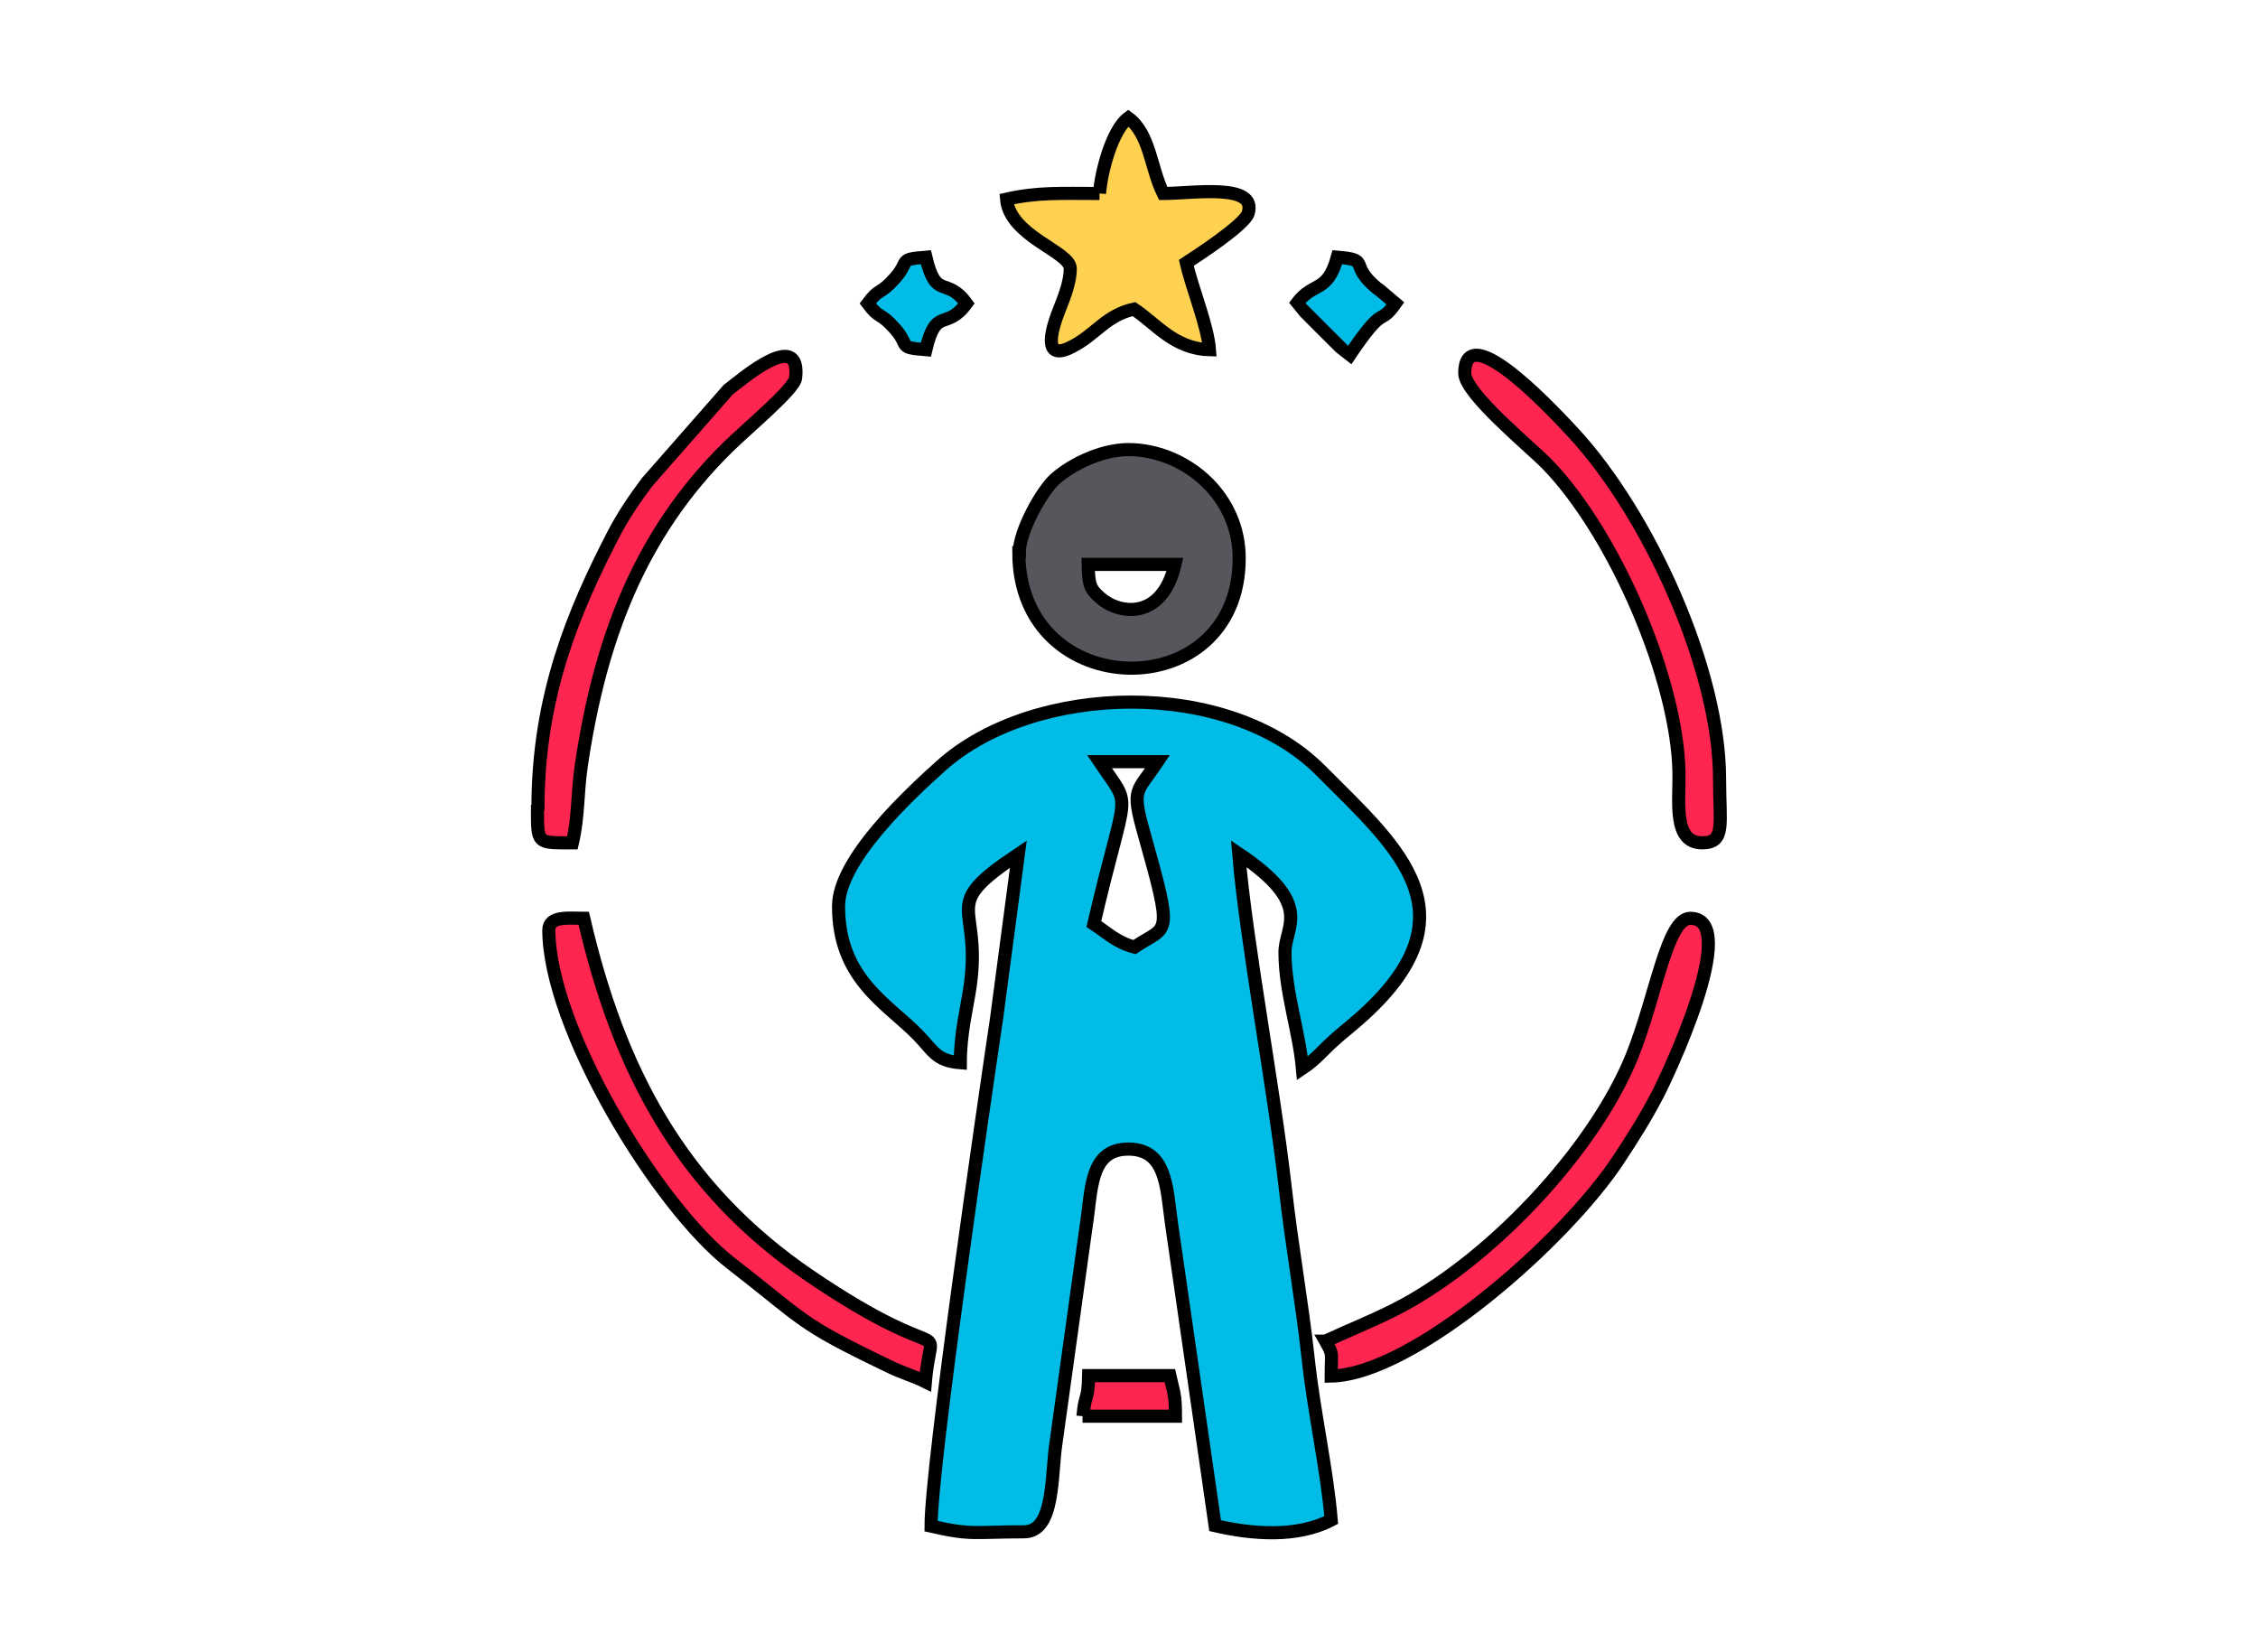
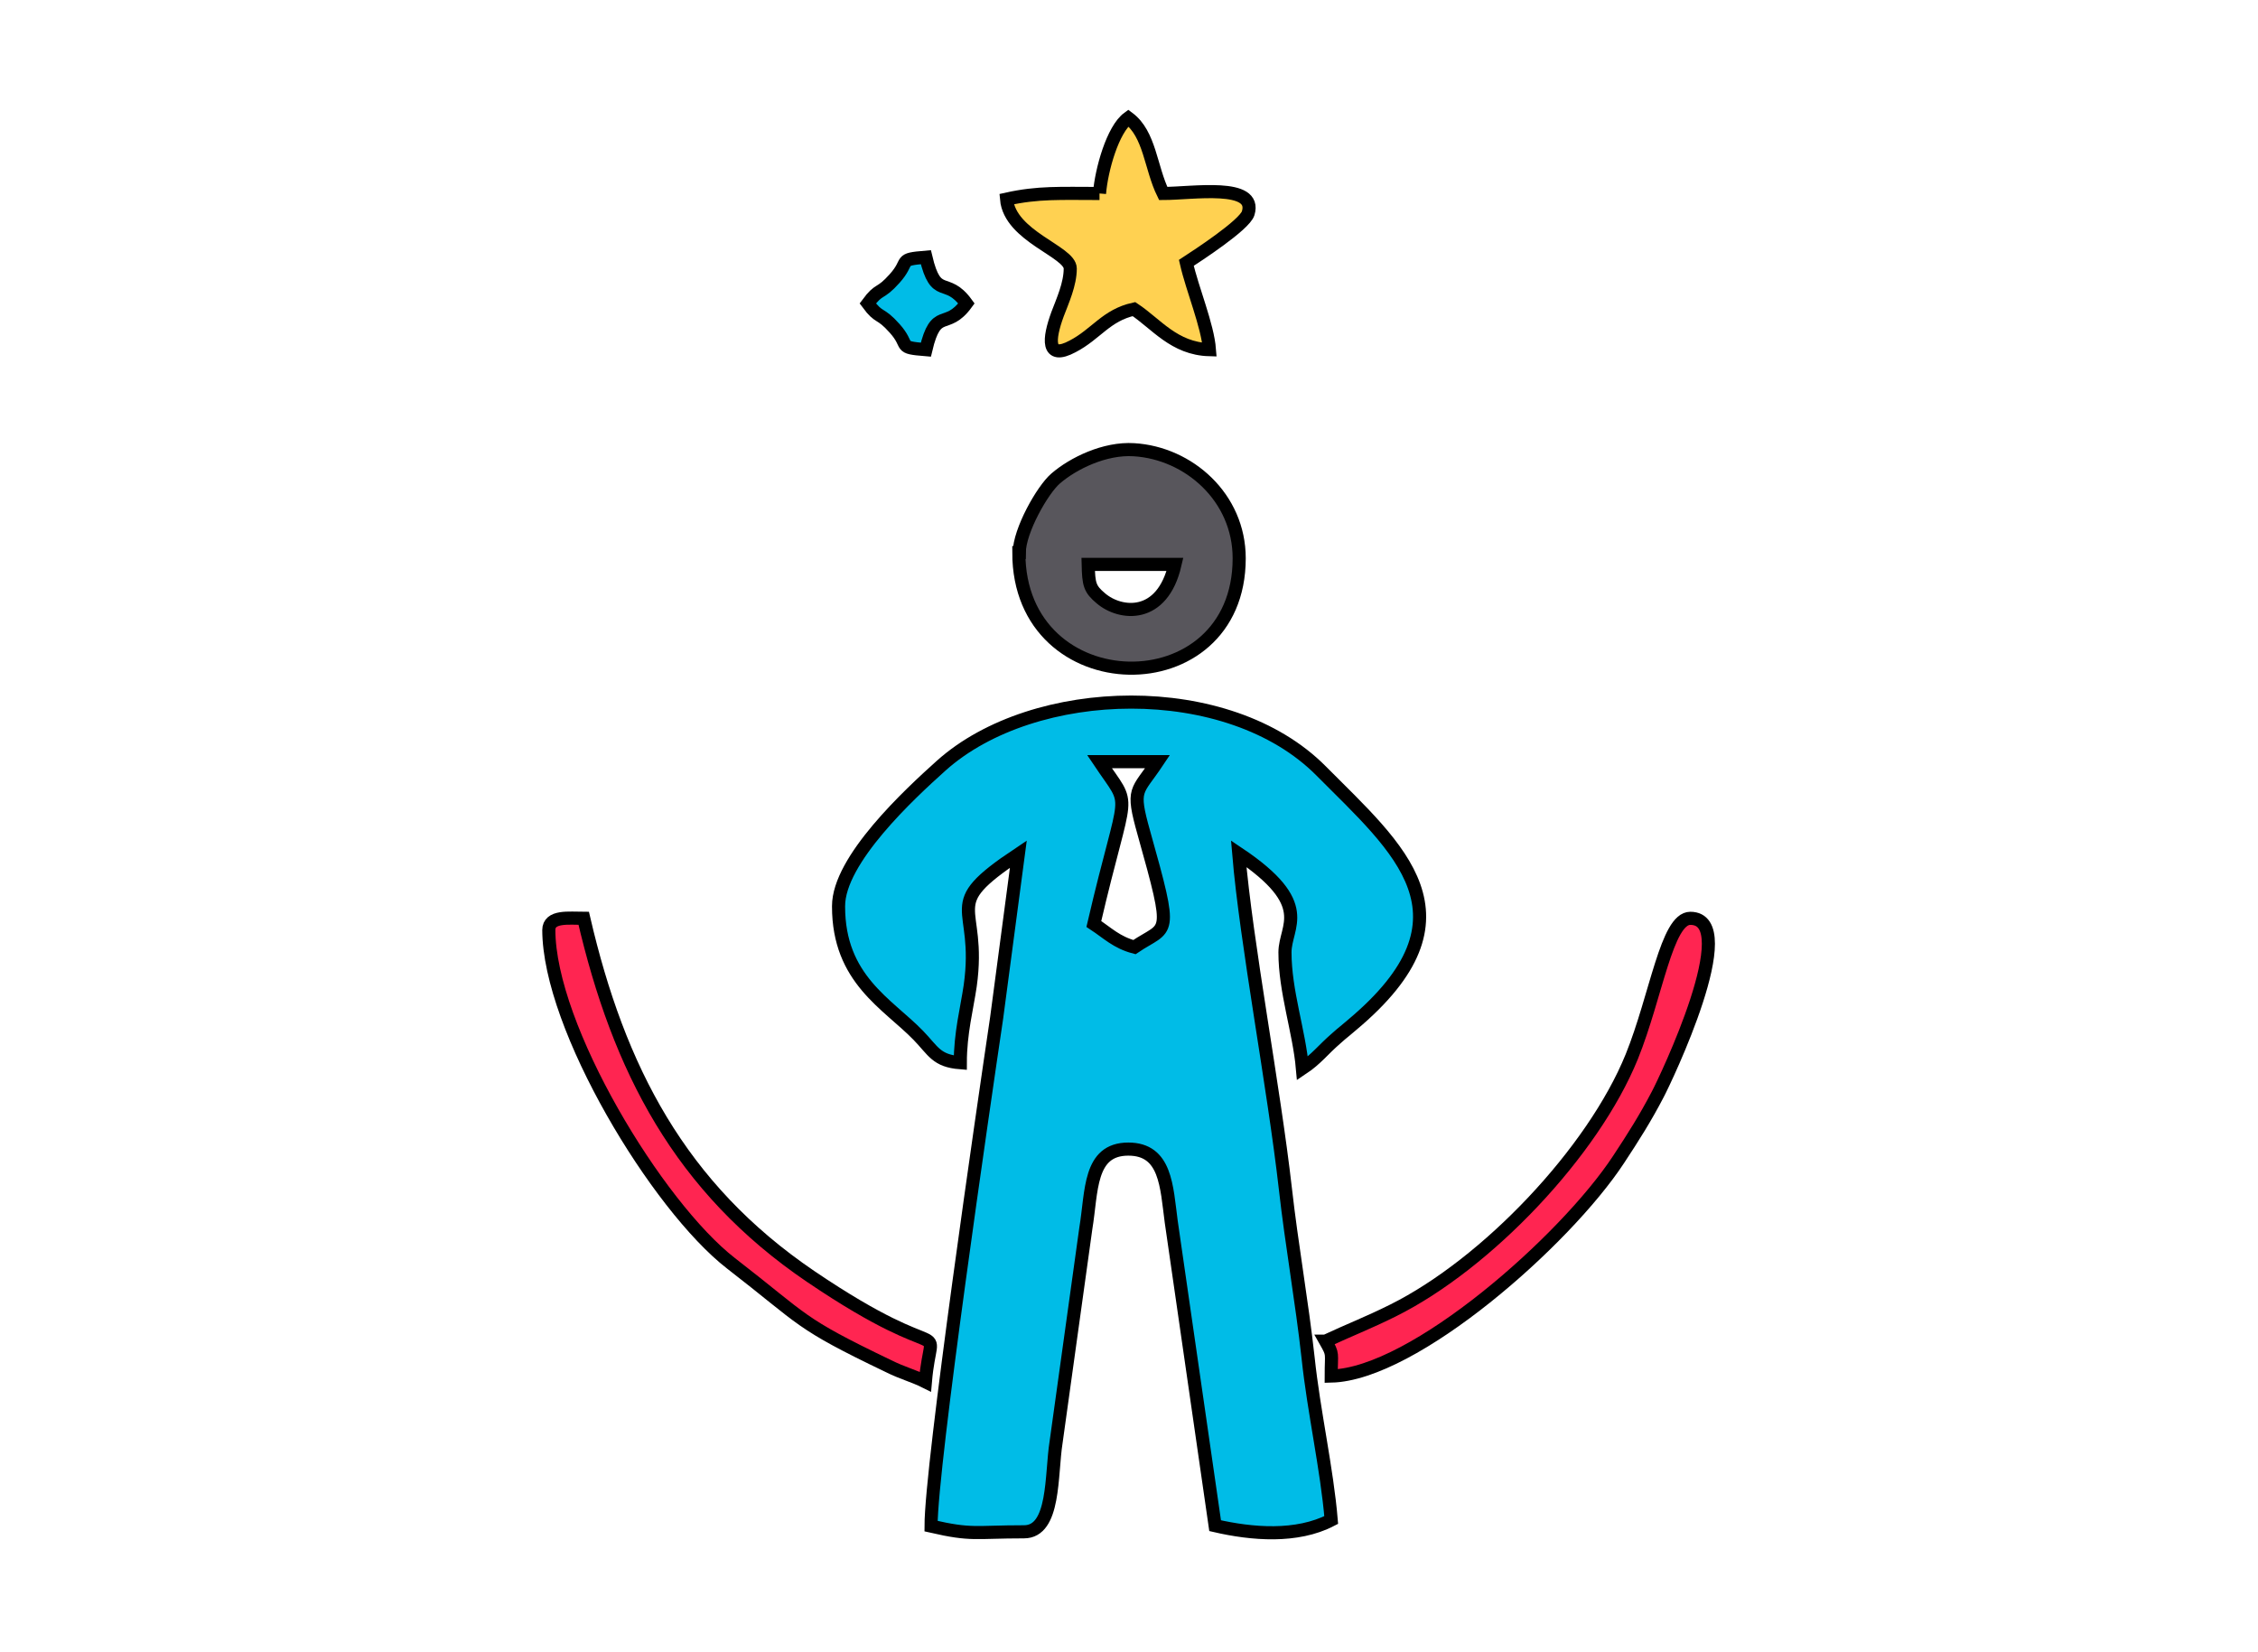
<svg xmlns="http://www.w3.org/2000/svg" xml:space="preserve" width="4.785in" height="3.5in" version="1.1" style="shape-rendering:geometricPrecision; text-rendering:geometricPrecision; image-rendering:optimizeQuality; fill-rule:evenodd; clip-rule:evenodd" viewBox="0 0 4785 3500">
  <defs>
    <style type="text/css">
   
    .str0 {stroke:black;stroke-width:27.779}
    .fil0 {fill:none}
    .fil1 {fill:#00BCE7}
    .fil2 {fill:#58565C}
    .fil4 {fill:#FF2551}
    .fil3 {fill:#FFD151}
   
  </style>
  </defs>
  <g id="Layer_x0020_1">
    <rect class="fil0" width="4785" height="3500" />
    <path class="fil1 str0" d="M2330 1614l123 0c-44,66 -56,55 -29,151 64,228 51,194 -20,242 -38,-10 -57,-30 -86,-49 70,-301 83,-238 12,-344zm-553 307c0,154 104,206 169,273 32,33 38,54 89,58 0,-63 14,-115 21,-163 25,-178 -69,-165 102,-279l-46 347c-28,189 -139,948 -139,1077 87,20 92,12 197,12 66,0 57,-121 68,-190l63 -453c13,-78 6,-168 90,-168 80,0 81,79 91,154l93 644c78,18 173,26 246,-12 -9,-108 -37,-230 -49,-344 -13,-118 -35,-241 -48,-357 -25,-220 -83,-521 -99,-711 161,108 98,153 98,209 0,83 30,167 37,246 30,-20 43,-39 72,-64 10,-9 8,-7 20,-17l13 -11c275,-230 98,-374 -65,-538 -197,-199 -609,-187 -805,-12 -68,61 -218,200 -218,298z" />
    <path class="fil2 str0" d="M2306 1196l184 0c-27,117 -116,107 -157,72 -24,-20 -26,-30 -27,-72zm-147 -25c0,321 467,328 467,12 0,-129 -107,-223 -223,-230 -62,-4 -129,29 -166,61 -28,24 -77,111 -77,157z" />
    <path class="fil3 str0" d="M2330 410c-82,0 -130,-3 -197,12 7,79 135,111 135,147 0,33 -16,68 -27,97 -19,52 -24,98 32,68 50,-26 71,-66 130,-79 47,31 85,84 160,86 -4,-52 -36,-127 -49,-184 23,-15 123,-80 131,-105 20,-65 -118,-42 -180,-42 -27,-55 -28,-126 -74,-160 -33,24 -57,110 -61,160z" />
    <path class="fil4 str0" d="M2809 2842c17,30 12,23 12,74 175,-4 496,-287 609,-459 31,-47 57,-88 83,-138 16,-30 180,-373 69,-373 -50,0 -72,164 -124,293 -82,202 -307,439 -506,538 -52,26 -94,42 -143,65z" />
    <path class="fil4 str0" d="M1163 1970c0,207 230,586 386,707 159,123 140,125 334,218 30,15 52,20 78,33 13,-151 61,-17 -243,-223 -277,-188 -407,-440 -481,-759 -31,0 -74,-6 -74,25z" />
-     <path class="fil4 str0" d="M3104 791c0,43 141,158 175,193 144,149 276,458 279,654 1,61 -13,148 49,148 50,0 37,-39 37,-135 0,-231 -149,-560 -310,-734 -20,-21 -230,-254 -230,-126z" />
-     <path class="fil4 str0" d="M1139 1712c0,77 -2,74 74,74 13,-55 10,-102 19,-165 39,-261 121,-487 310,-673 44,-43 142,-124 144,-147 12,-106 -113,2 -143,25l-172 196c-27,36 -52,73 -72,112 -82,159 -159,339 -159,577z" />
-     <path class="fil1 str0" d="M2748 643c1,2 109,110 111,111 78,-116 62,-60 98,-111l-33 -28c-2,-2 -5,-3 -7,-5 -61,-51 -10,-59 -83,-65 -21,77 -51,51 -86,98z" />
    <path class="fil1 str0" d="M1839 643c25,34 25,17 57,53 34,38 4,40 66,45 22,-93 43,-39 86,-98 -43,-59 -64,-5 -86,-98 -61,5 -32,7 -66,45 -32,36 -32,19 -57,53z" />
-     <path class="fil4 str0" d="M2294 3001l197 0c0,-48 -4,-50 -12,-86l-172 0c-1,54 -8,38 -12,86z" />
  </g>
</svg>